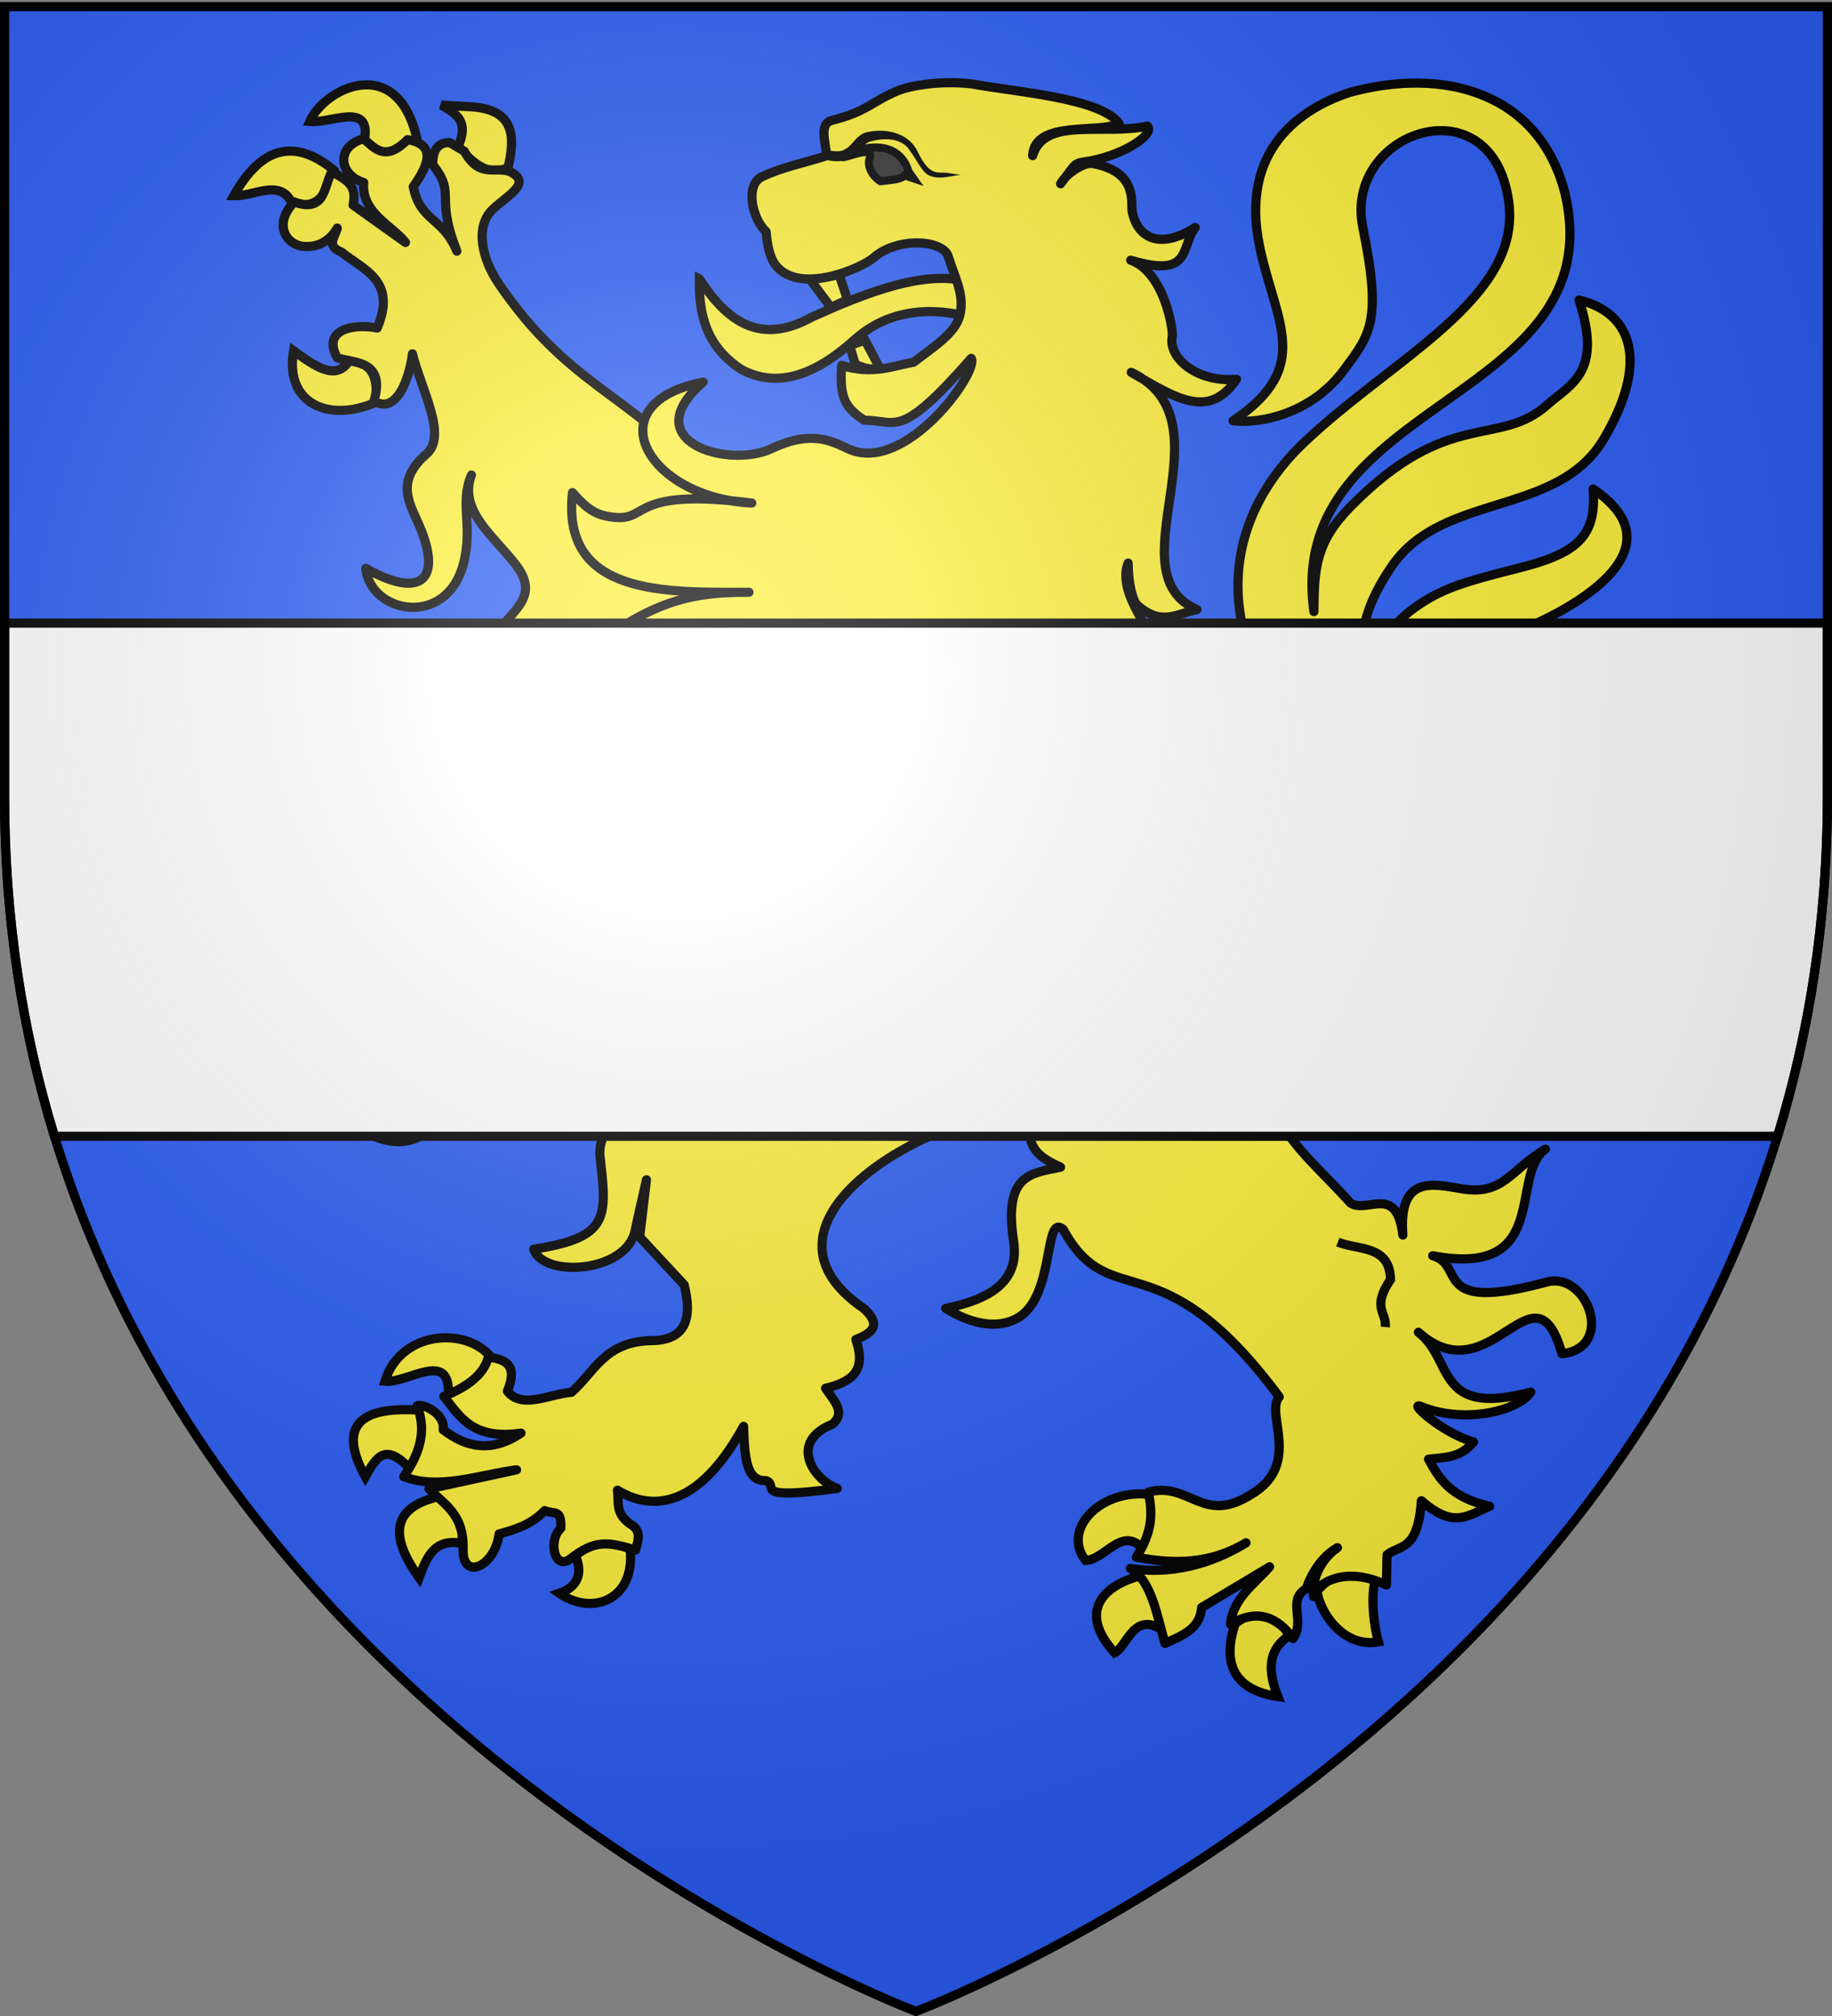
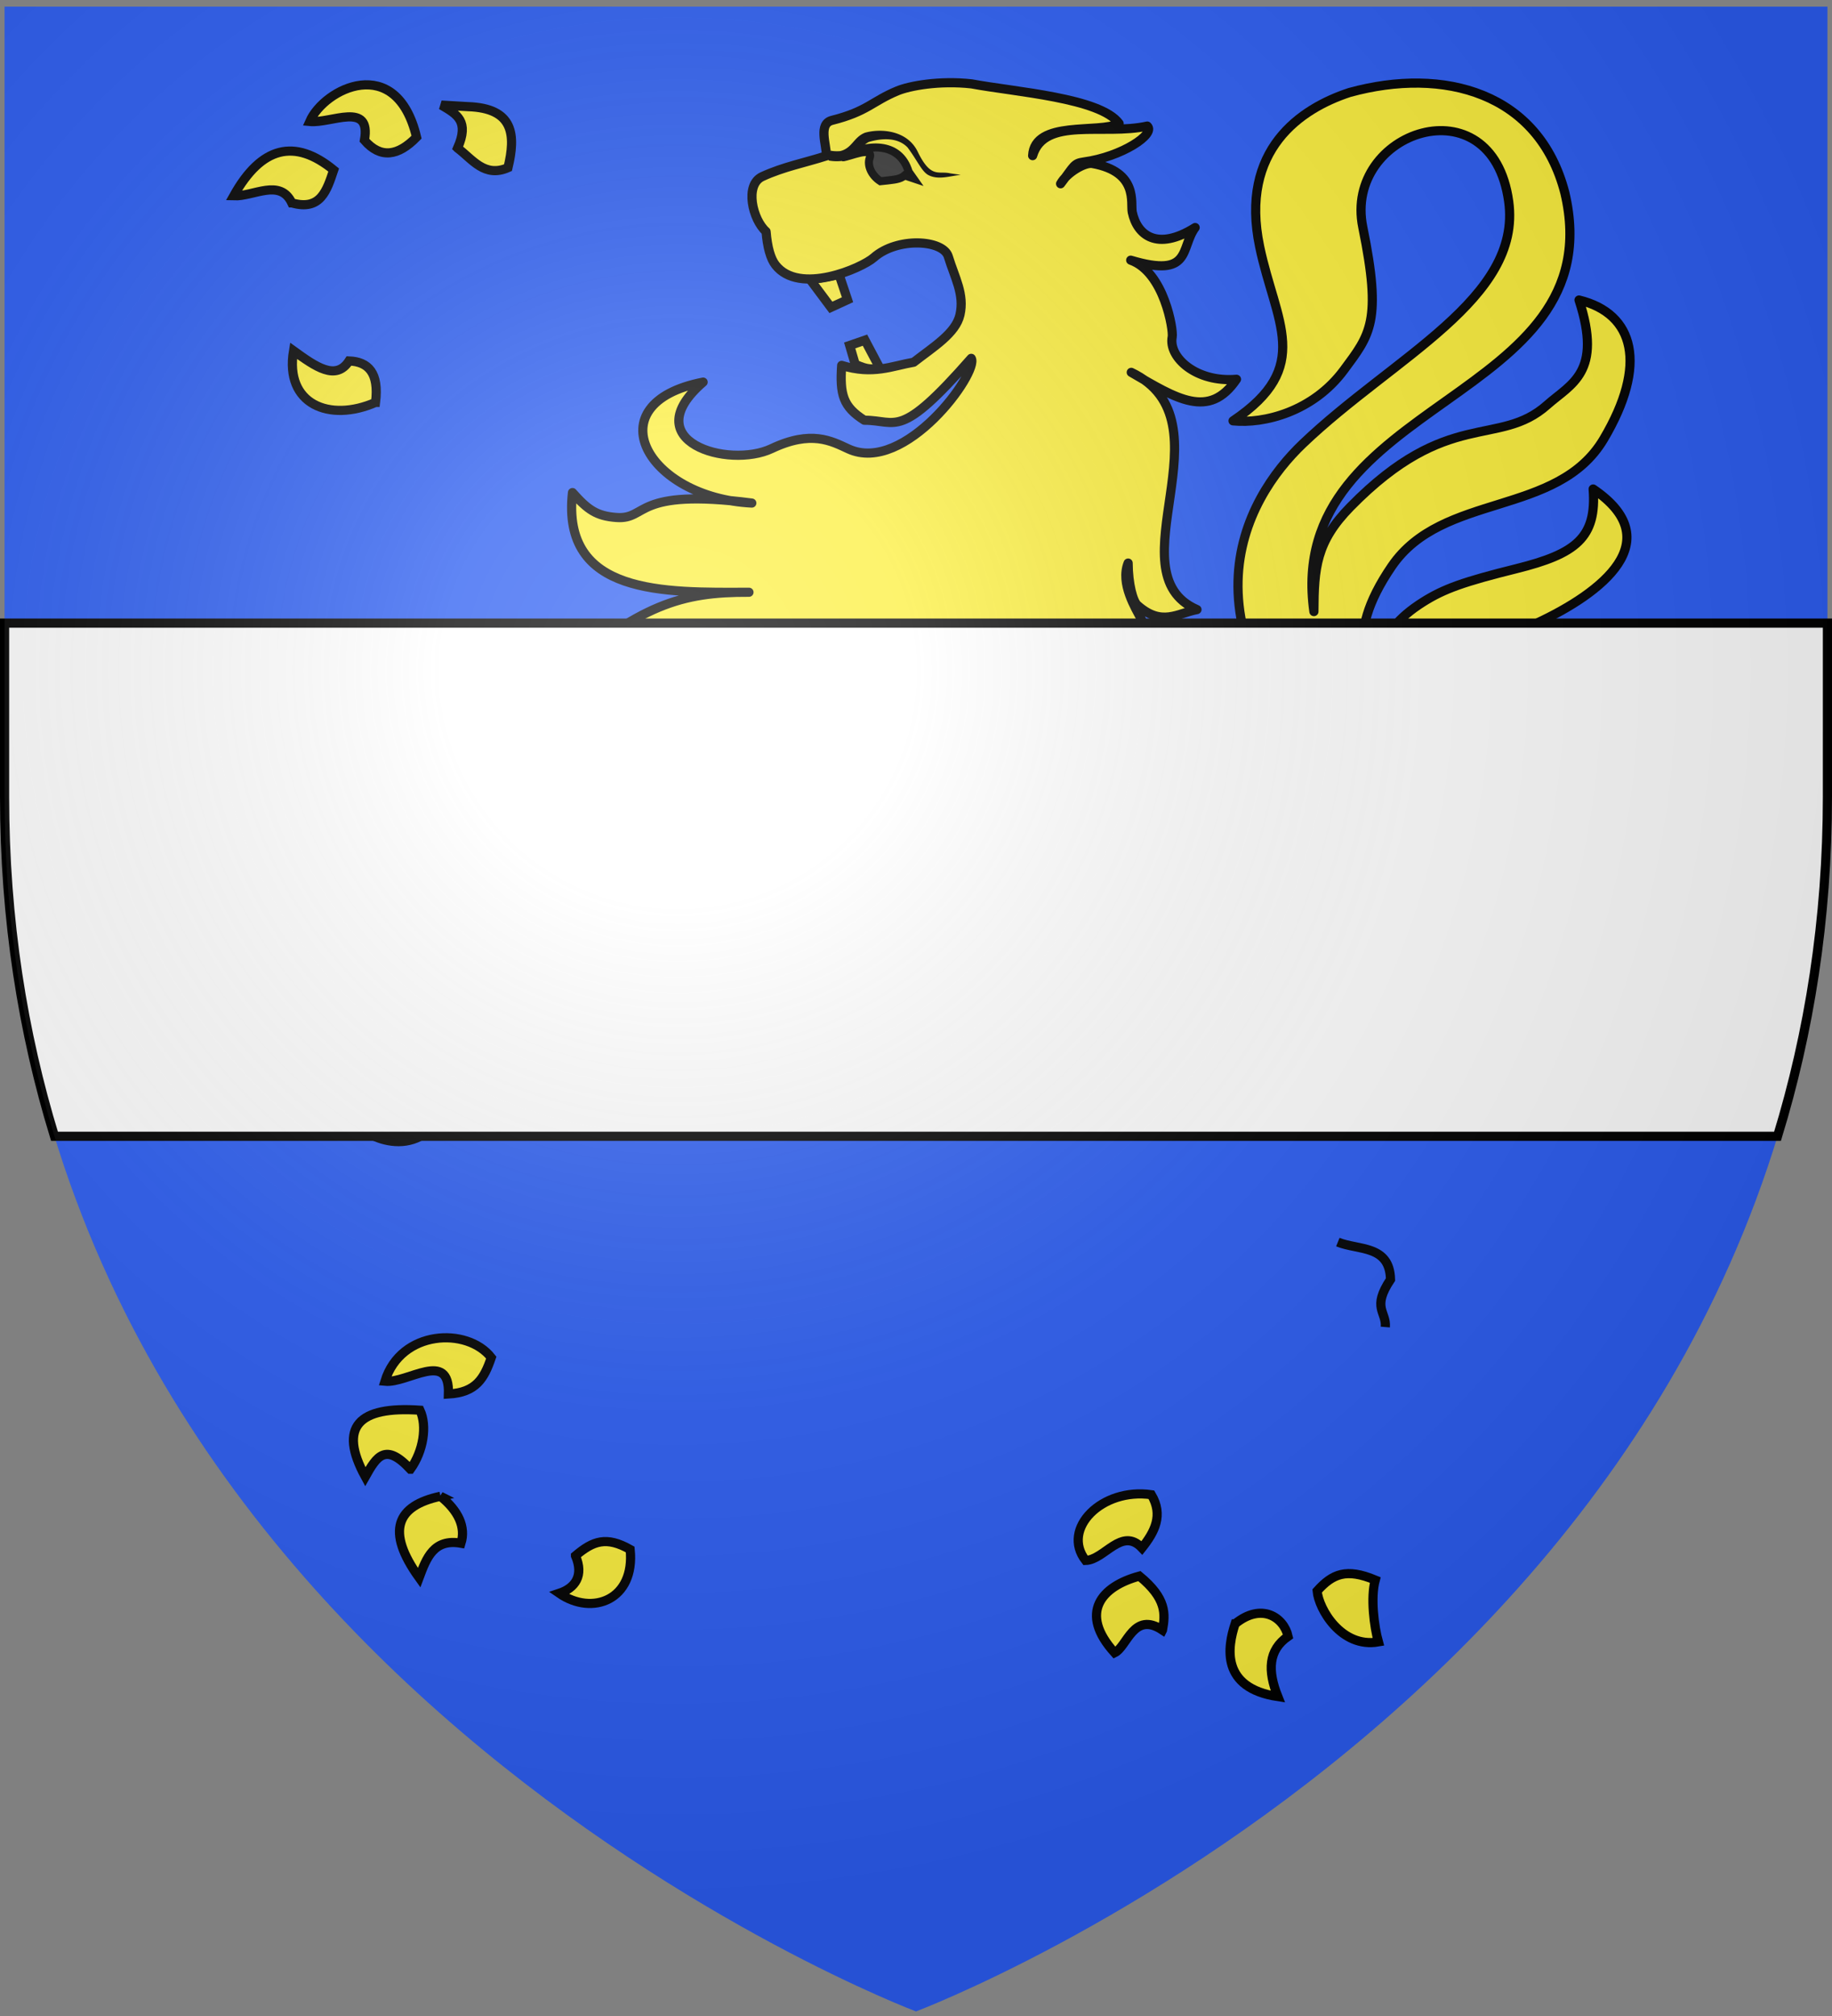
<svg xmlns="http://www.w3.org/2000/svg" xmlns:xlink="http://www.w3.org/1999/xlink" width="600" height="660" version="1.0">
  <rect width="100%" height="100%" fill="#808080" stroke="none" />
  <desc>Flag of Canton of Valais (Wallis)</desc>
  <defs>
    <g id="d">
      <path id="c" d="M0 0v1h.5z" transform="rotate(18 3.157 -.5)" />
      <use xlink:href="#c" width="810" height="540" transform="scale(-1 1)" />
    </g>
    <g id="e">
      <use xlink:href="#d" width="810" height="540" transform="rotate(72)" />
      <use xlink:href="#d" width="810" height="540" transform="rotate(144)" />
    </g>
    <g id="g">
      <path id="f" d="M0 0v1h.5z" transform="rotate(18 3.157 -.5)" />
      <use xlink:href="#f" width="810" height="540" transform="scale(-1 1)" />
    </g>
    <g id="h">
      <use xlink:href="#g" width="810" height="540" transform="rotate(72)" />
      <use xlink:href="#g" width="810" height="540" transform="rotate(144)" />
    </g>
    <g id="k">
      <path id="j" d="M0 0v1h.5z" transform="rotate(18 3.157 -.5)" />
      <use xlink:href="#j" width="810" height="540" transform="scale(-1 1)" />
    </g>
    <g id="l">
      <use xlink:href="#k" width="810" height="540" transform="rotate(72)" />
      <use xlink:href="#k" width="810" height="540" transform="rotate(144)" />
    </g>
    <g id="o">
      <path id="n" d="M0 0v1h.5z" transform="rotate(18 3.157 -.5)" />
      <use xlink:href="#n" width="810" height="540" transform="scale(-1 1)" />
    </g>
    <g id="p">
      <use xlink:href="#o" width="810" height="540" transform="rotate(72)" />
      <use xlink:href="#o" width="810" height="540" transform="rotate(144)" />
    </g>
    <g id="s">
      <path id="r" d="M0 0v1h.5z" transform="rotate(18 3.157 -.5)" />
      <use xlink:href="#r" width="810" height="540" transform="scale(-1 1)" />
    </g>
    <g id="u">
      <use xlink:href="#s" width="810" height="540" transform="rotate(72)" />
      <use xlink:href="#s" width="810" height="540" transform="rotate(144)" />
    </g>
    <g id="w">
      <path id="v" d="M0 0v1h.5z" transform="rotate(18 3.157 -.5)" />
      <use xlink:href="#v" width="810" height="540" transform="scale(-1 1)" />
    </g>
    <g id="x">
      <use xlink:href="#w" width="810" height="540" transform="rotate(72)" />
      <use xlink:href="#w" width="810" height="540" transform="rotate(144)" />
    </g>
    <path id="b" d="M2.922 27.673c0-5.952 2.317-9.844 5.579-11.013 1.448-.519 3.307-.273 5.018 1.447 2.119 2.129 2.736 7.993-3.483 9.121.658-.956.619-3.081-.714-3.787-.99-.524-2.113-.253-2.676.123-.824.552-1.729 2.106-1.679 4.108z" />
    <path id="i" d="m-267.374-6.853-4.849 23.83-4.848-23.83v-44.741h-25.213v14.546h-9.698v-14.546h-14.546v-9.697h14.546v-14.546h9.698v14.546h25.213v-25.213h-14.546v-9.698h14.546v-14.546h9.697v14.546h14.546v9.698h-14.546v25.213h25.213v-14.546h9.698v14.546h14.546v9.697h-14.546v14.546h-9.698v-14.546h-25.213v44.741z" style="fill:#fcef3c;fill-opacity:1;stroke:#000;stroke-width:3.807;stroke-miterlimit:4;stroke-dasharray:none;stroke-opacity:1;display:inline" />
    <path id="m" d="M2.922 27.673c0-5.952 2.317-9.844 5.579-11.013 1.448-.519 3.307-.273 5.018 1.447 2.119 2.129 2.736 7.993-3.483 9.121.658-.956.619-3.081-.714-3.787-.99-.524-2.113-.253-2.676.123-.824.552-1.729 2.106-1.679 4.108z" />
    <path id="q" d="M2.922 27.673c0-5.952 2.317-9.844 5.579-11.013 1.448-.519 3.307-.273 5.018 1.447 2.119 2.129 2.736 7.993-3.483 9.121.658-.956.619-3.081-.714-3.787-.99-.524-2.113-.253-2.676.123-.824.552-1.729 2.106-1.679 4.108z" />
    <radialGradient xlink:href="#a" id="y" cx="221.445" cy="226.331" r="300" fx="221.445" fy="226.331" gradientTransform="matrix(1.353 0 0 1.349 -77.63 -85.747)" gradientUnits="userSpaceOnUse" />
    <linearGradient id="a">
      <stop offset="0" style="stop-color:white;stop-opacity:.314" />
      <stop offset=".19" style="stop-color:white;stop-opacity:.251" />
      <stop offset=".6" style="stop-color:#6b6b6b;stop-opacity:.125" />
      <stop offset="1" style="stop-color:black;stop-opacity:.125" />
    </linearGradient>
  </defs>
  <g style="display:inline">
    <path d="M300 658.5s298.5-112.32 298.5-397.772V2.176H1.5v258.552C1.5 546.18 300 658.5 300 658.5" style="fill:#2b5df2;fill-opacity:1;fill-rule:evenodd;stroke:none;stroke-width:1px;stroke-linecap:butt;stroke-linejoin:miter;stroke-opacity:1" />
  </g>
  <path d="M397.552 310.685c47.726 49.28 102.255.132 52.146-43.708-68.7-60.106-41.563-104.02-23.017-121.709 29.797-28.418 71.822-47.502 67.433-79.31-5.458-39.551-54.21-22.958-47.78 8.462 6.329 30.922 2.38 35.121-6.167 46.68-10.123 13.69-26.172 17.717-36.337 16.678 26.434-17.78 13.945-32.1 8.727-56.996-6.667-31.807 13.492-45.279 29.428-50.5 30.87-8.495 62.092-.015 70.535 32.913 16.127 68.578-92.127 66.953-82.202 137.029.07-14.292.72-22.84 11.955-34.293 32.048-32.673 48.522-19.206 64.463-33.377 7.795-6.929 18.202-10.516 10.41-34.335 18.207 4.452 22.517 21.172 8.078 45.522-15.18 25.6-52.75 17.273-69.414 41.645-16.332 23.883-8.223 36.069.2 44.286-6.044-11.088-6.4-22.207 10.038-32.576 6.899-4.351 13.33-6.632 30.61-10.927 19.47-4.84 26.344-10.158 25.117-26.076 24.854 16.818 3.023 33.955-18.66 44.013-35.017 16.244-32.831 37.15-24.262 61.844-3.066-49.513 46.318-48.553 59.432-14.891-24.03-19.57-49.41-17.79-49.066 12.723l.5 44.393c-8.292 61.647-70.42 50.391-103.394 16.313" style="fill:#fcef3c;fill-opacity:1;stroke:#000;stroke-width:3;stroke-linejoin:round;stroke-miterlimit:4;stroke-opacity:1;stroke-dasharray:none" />
-   <path d="M229.053 91.284c-.225 11.48 2.135 22.116 13.808 29.704 12.238 6.489 24.716 1.358 37.275-9.995 13.275-11.678 29.242-9.63 39.324-6.734 1.66-5.4-.377-7.594.076-11.21-15.072-5.959-37.017 3.289-53.722 10.794-16.726 9.296-27.688 1.507-36.76-12.559z" style="fill:#fcef3c;fill-opacity:1;stroke:#000;stroke-width:3;stroke-miterlimit:4;stroke-opacity:1;stroke-dasharray:none" />
  <g style="fill:#fcef3c;stroke:#000;stroke-width:2.742;stroke-opacity:1">
    <path d="M862.664 472.577c-7.188-9.211-27.082-8.293-31.832 7.086 6.816.68 19.456-9.608 19.006 3.82 8.305-.468 10.708-4.693 12.826-10.906z" style="fill:#fcef3c;fill-opacity:1;stroke:#000;stroke-width:2.742;stroke-linejoin:miter;stroke-miterlimit:4;stroke-opacity:1;stroke-dasharray:none" transform="matrix(1.094 0 0 1.094 -782.856 -72.553)" />
    <path d="M838.453 505.987c-7.478-8.031-10.06-3.885-13.504 2.243-8.187-14.961-2.04-21.175 16.37-19.903 2.197 4.713 1.025 12.246-2.866 17.66zM847.459 514.084c-13.091 2.806-16.482 10.313-6.395 24.351 2.187-5.864 4.356-11.75 12.534-10.302 1.483-4.79-.707-9.68-6.14-14.05zM887.874 531.88c2.56 5.972-.09 9.655-4.86 11.238 9.901 6.854 22.754 1.966 21.23-13.112-7.109-4.021-11.075-2.607-16.37 1.873z" style="fill:#fcef3c;fill-opacity:1;stroke:#000;stroke-width:2.742;stroke-miterlimit:4;stroke-opacity:1;stroke-dasharray:none" transform="matrix(1.094 0 0 1.094 -782.856 -72.553)" />
  </g>
-   <path d="M317.394 302.717c-24.642 8.658-28.99 26.03-58.316 32.49-14.188 3.126-24.513-.208-52.485 29.374-7.047 1.52-10.4 8.442-10.143 13.307 2.235 20.459 3.735 27.174-21.652 31.087 3.093 9.439 30.529 7.78 33.244-6.239.424-2.19 3.68-16.505 3.68-16.505l-2.222 18.73 14.588 15.699c2.652 10.828.782 18.291-11.178 18.247-14.965.444-18.267 10.383-25.756 16.913-7.19.56-16.327 5.66-20.978-.377 3.857-9.346-1.576-10.43-6.236-11.195-1.39 5.665-6.786 9.756-14.58 12.907 5.32 6.612 9.358 14.299 25.27 12.017-9.783 6.596-18.068 4.636-25.487-1.11.706-5.522-7.14-8.779-8.53-7.791 3.361 8.695.457 16.115-4.374 23.143 11.602 4.455 24.501-.596 36.934-2.225l-28.672 6.23c4.924 5.065 11.423 8.206 11.177 19.584-.393 10.716 10.412 5.96 11.79-4.836 4.335-1.159 10.328-2.762 14.938-7.626 2.948 1.357 5.593-.823 5.265 5.786-4.07 3.56-2.388 13.82 3.006 10.123 8.22-6.494 12.367-5.692 21.5-3.002.47-2.374 2.134-5.585-.9-7.959-5.92-3.621-4.534-7.18-5.058-11.624 7.45 4.534 24.184 10.39 41.308-20.918.327 9.903.795 18.13 7.348 17.77 4.582 1.642-5.774 6.49 23.328 2.572-8.15-3.05-15.874-15.355-1.527-21.067 4.505-3.912.26-7.825-2.295-11.737 9.744-2.301 13.14-6.54 9.926-15.962 6.413-2.453 7.877-5.299 2.637-10.124-42.976-29.161 26.095-66.17 54.861-64.263l24.299-14.242-15.551-48.512z" style="fill:#fcef3c;fill-opacity:1;stroke:#000;stroke-width:3;stroke-linejoin:round;stroke-miterlimit:4;stroke-opacity:1;stroke-dasharray:none" />
  <g style="fill:#fcef3c;stroke:#000;stroke-width:2.954;stroke-opacity:1">
    <path d="M799.626 342.685c-5.852-4.625-12.566-5.83-20.464-2.342-.056-14.538 13.622-18.222 27.626-8.897-1.412 4.639-3.066 9.057-7.162 11.239zM773.28 370.783c-3.419-12.474.547-20.053 16.881-19.435 2.937 3.872 7.292 6.562 3.07 16.391-7.79-5.24-14.203-2.924-19.952 3.044zM798.09 372.89c4.946 6.322 8.193 12.645 4.35 18.967-8.001-5.031-11.16.056-8.442 7.258-18.46-5.81-12.894-23.612 4.093-26.225zM834.925 394.666c5.494-3.163 10.533-2.989 15.347-1.17-5.978 20.376-22.706 14.734-27.881 9.132 4.344-3.472 17.501-2.217 12.534-7.962z" style="fill:#fcef3c;fill-opacity:1;stroke:#000;stroke-width:2.954;stroke-miterlimit:4;stroke-opacity:1;stroke-dasharray:none" transform="matrix(1.094 0 0 1.094 -782.856 -72.553)" />
  </g>
  <g style="fill:#fcef3c;stroke:#000;stroke-width:2.742;stroke-opacity:1">
    <path d="M828.018 186.74c-13.82 6.043-27.245.561-24.555-15.454 6.568 4.735 12.686 9.137 16.626 3.044 5.688.234 9.047 3.454 7.93 12.41zM802.95 127.031c-3.537-7.426-11.437-1.875-17.393-2.107 8.263-14.803 18.254-17.275 29.928-7.727-2.034 6.026-3.863 12.314-12.534 9.834zM808.322 102.68c6.403.636 18.51-6.186 16.371 5.62 4.844 5.575 10.078 4.72 15.603-.937-6.06-25.406-27.664-14.525-31.974-4.683zM852.574 110.64c3.55-8.067-.098-10.077-4.86-12.877l7.93.468c13.867.447 14.36 8.545 12.022 18.264-7.023 3.063-10.621-2.492-15.092-5.854z" style="fill:#fcef3c;fill-opacity:1;stroke:#000;stroke-width:2.742;stroke-miterlimit:4;stroke-opacity:1;stroke-dasharray:none" transform="matrix(1.094 0 0 1.094 -782.856 -72.553)" />
  </g>
  <g style="fill:#fcef3c;stroke:#000;stroke-width:2.742;stroke-opacity:1">
    <path d="M1060.277 513.615c3.647 6.117 1 11.122-2.813 15.923-6.094-6.431-11.19 3.576-16.883 3.746-7.364-9.437 4.845-21.822 19.696-19.669zM1063.603 554.123c.897-4.801 1.242-9.466-6.907-16.156-11.329 3.055-18.268 10.955-7.418 22.947 3.764-1.828 5.655-12.549 14.324-6.79zM1085.345 552.25c7.949-6.469 14.594-1.902 15.859 3.747-5.95 4.148-6.17 10.254-3.07 18.03-17.188-2.611-15.061-14.877-12.79-21.777zM1127.295 539.138c-1.437 5.246-.349 13.895.941 18.517-11.056 1.957-17.877-9.844-18.335-15.24 4.608-5.116 8.694-6.899 17.394-3.277z" style="fill:#fcef3c;fill-opacity:1;stroke:#000;stroke-width:2.742;stroke-miterlimit:4;stroke-opacity:1;stroke-dasharray:none" transform="matrix(1.094 0 0 1.094 -782.856 -72.553)" />
  </g>
-   <path d="M119.077 45.408c-9.222 2.618-8.063 11.872.048 14.35-.94 9.881 9.639 14.301 13.678 19.624l-17.167-12.259c1.64-7.272-3.33-8.5-6.884-11.013-2.808 4.83-1.995 13.676-12.366 10.04-6.91 6.987-2.853 13.812 2.72 14.477 4.824.576 8.94-1.694 11.345-5.954-.612 2.763-3.887 5.87 1.403 7.861 7.362 5.906 18.214 9.42 11.685 24.868-6.899-1.474-18.439.059-13.088 9.729 5.387 1.799 15.975.707 12.026 14.166 7.58 4.607 11.707-7.89 12.594-15.46 2.972 11.873 11.542 26.75 4.616 32.777-10.294 8.959-5.633 15.916-2.423 23.311 7.642 17.604.945 24.525-17.459 14.153 1.436 14.68 26.473 19.81 32.02-1.672 3.153-12.216-1.408-19.645 2.576-28.89-4.311 11.593 7.34 20.028 14.478 29.29 6.644 8.623 1.761 13.04-3.102 18.564 5.715 1.37 12.949 2.051 11.686 6.616 6.421 2.842 19.933.793 26.427 1.845l5.155 32.098c-10.191 8.76-27.176 18.677-44.085 27.778-7.232 18.181-47.227 38.208-58.072 22.662-3.436-4.926-5.078-7.55-8.802-4.449-.83 4.013.685 7.807-7.904 12.609l2.082 4.709c7.633 2.965 13.79 3.231 20.61 4.709-9.95-1.08-29.96-7.514-31.456-.017l-.84.95c10.162 6.295 3.795 12.62 3.103 18.914 4.238 1.145 8.467 4.726 12.705-2.84l11.346-1.908c-10.79 3.937-13.448 6.948-17.21 10.08 8.448 7.498 4.887 14.09 2.762 20.781 7.441.709 12.83-1.71 14.868-11.725 4.467-4.902 10.58-6.717 15.047-7.46 4.632 1.555 14.595-.364 4.122 10.662-8.153 5.216-5.76 8.654.68 11.364 6.873-4.395 13.736-6.976 20.61-2.218 6.08-4.478 5.715-9.511-.818-20.47 12.089.96 17.517-2.309 22.446-6.266-.01 4.277.478 8.42-3.06 13.504 6.862-1.445 16.54.707 15.862-26.961 1.054 5.316 1.123 10.632 5.428 15.948l6.268-2.917c4.567-5.35 1.957-6.833 1.636-12.183.998 4.964.745 10.98 6.204 12.545 7.357 2.11 16.953-1.58 24.39 2.555-3.497-4.928-15.644-7.606-9.984-15.462 5.307-7.366-.954-12.079-6.75-12.569 3.986 1.18 19.417 1.2 23.99-5.111 6.071 12.434 12.765 16.386 18.835 17.42-1.705-6.15-5.35-5.312-3.101-25.703-6.282 28.089 28.2 15.376 27.875 14.066-25.658-7.26-15.127-20.999 1.785-29.693 41.405 18.274 66.745 48.488 57.493 91.57-.38 8.308 4.932 10.792 10.24 13.31-9.455 2.07-18.763 1.957-15.382 24.284 1.988 13.125-7.577 18.896-22.224 21.949 5.1 3.177 14.898 7.802 23.299 3.272 12.726-6.862 8.613-34.652 15.158-29.152 15.678 28.654 31.306 1.78 70.762 54.834-4.779 5.507 7.77 22.323-9.53 32.145-15.517 9.767-20.042-4.585-33.357-.934 1.77 8.1.787 13.779-3.91 21.287 11.976 2.253 23.932 2.46 35.908-4.709-11.761 7.301-25.087 10.413-37.862 8.406 7.114 4.008 8.857 16.235 11.346 24.517 5.481-2.552 11.504-4.619 11.983-11.752l22.266-13.31c-5.055 5.758-11.96 10.304-12.833 18.797 8.898-5.223 15.349-2.378 20.524 4.67 4.133-5.888-2.136-12.507 4.293-16.29 1.555-4.642 4.97-10.503 10.24-13.442-6.055 4.177-8.597 11.45-7.79 15.991-.7-2.191 8.138-11.143 23.823-3.781l.2-9.875c4.318-3.432 10.03-.988 11.26-17.707 10.692 9.318 15.224 4.804 22.352 1.829-12.474-2.96-16.262-8.42-20.01-15.45 5.54-.595 10.457-.403 14.736-5.617-10.749-3.147-21.708-13.45-17.205-11.623 14.79 5.998 32.237 1.124 35.949-4.709-31.53 8.369-25.007-10.55-36.799-19.575 23.841 21.317 37.899-24.924 47.04 7.044 17.618-2.04 8.212-27.065-4.972-23.506-38.35 10.355-26.32-5.58-37.372-8.6 38.987 7.307 24.928-26.431 36.885-34.883-11.454 6.679-13.7 15.363-27.558 12.934-9.391-1.568-20.612-4.429-19.122 15.177-2.04-16.945-11.66-6.893-17.125-10.468-8.336-9.331-18.738-18.24-22.76-26.594-5.553-11.533-10.084-26.78-2.578-41.492-7.92-5.115-28.886-14.815-25.144-38.467-34.404-11.78-27.713-53.015-31.936-86.94l-132.427-47.205c-22.4-24.5-42.106-27.799-64.292-60.517-5.076-7.486-7.976-18.412-1.694-24.231 5.167-4.787 12.97-8.639 5.348-12.31-4.93-1.626-9.859 2.287-14.788-6.616l-4.802-2.84c-3.593-.006-5.595 2.21-5.524 7.238 7.913 10.132.524 9.502 7.904 28.33-4.679-11.287-11.954-9.568-14.293-21.092 4.617-6.501 8.05-13.85-1.854-15.41-7.3 7.301-10.641 2.907-14.406-.312z" style="fill:#fcef3c;fill-opacity:1;stroke:#000;stroke-width:3;stroke-linejoin:round;stroke-miterlimit:4;stroke-opacity:1;stroke-dasharray:none" />
  <path d="M324.198 311.113c.165 13.495 6.482 17.9 6.803 28.545l12.326 1.84c-10.118-1.576-17.592-.754-17.671 7.061-.385 7.388 6.807 9.206 14.093 7.566 8.891-29.356-10.037-46.736-15.551-45.012z" style="fill:#fcef3c;fill-opacity:1;stroke:#000;stroke-width:3;stroke-miterlimit:4;stroke-opacity:1;stroke-dasharray:none" />
  <path d="M438.158 406.64c6.756 2.74 16.98.862 17.252 12.24-6.24 9.348-1.288 10.497-1.7 15.577" style="opacity:.98;fill:none;stroke:#000;stroke-width:3;stroke-miterlimit:4;stroke-opacity:1;stroke-dasharray:none" />
  <path d="m288.424 121.064-5.138-9.702-5.004 1.731 1.81 6.184c4.682 2.024 4.37 1.202 8.332 1.787zM265.397 91.609l9.412-1.714 2.766 8.233-5.448 2.499z" style="fill:#fcef3c;fill-opacity:1;stroke:#000;stroke-width:3;stroke-miterlimit:4;stroke-opacity:1;stroke-dasharray:none" />
  <path d="M310.569 83.967c-1.68-5.5-16.697-6.448-24.41.368-3.874 3.422-24.416 12.45-32.193 2.4-1.627-2.102-2.646-5.792-3.071-10.935-4.397-3.888-7.13-15.26-1.263-17.98 6.958-3.227 14.033-4.536 21.049-6.804-.056-3.89-2.731-10.474 1.832-11.623 11.532-2.902 13.03-6.166 21.384-9.639 3.959-1.646 13.746-3.472 24.293-2.298 14.159 2.657 42.241 4.563 48.338 12.98-6.693 3.418-27.713-1.245-28.332 10.517 3.85-12.926 23.315-6.493 37.543-9.682 2.843 2.61-8.337 10.072-20.78 11.759-3.366.456-3.12 1.297-7.605 7.13 2.008-3.623 7.911-7.083 10.424-6.632 15.193 2.729 12.427 12.976 13.052 15.957 1.551 7.392 8.039 12.91 20.591 5.012-4.92 6.681-.992 16.694-21.105 10.677 11.028 3.942 14.023 22.941 13.596 25.103-1.339 6.764 7.956 15.05 21.049 13.891-8.963 13.22-19.607 6.406-34.465-2.267 33.334 15.877-6.432 65.519 21.52 77.663-6.347 1.214-11.558 5.643-19.524-1.448-1.442-1.284-2.975-6.841-3.017-13.78-2.681 6.7 2.517 14.898 4.197 18.157 2.412 4.678 3.24 10.037-2.086 18.05-12.179 21.48 8.162 15.839 15.786 15.024-1.62 5.937-40.234 24.785-35.288-24.663-3.228 19.464 8.663 37.343-8.66 49.61-13.225 9.113-9.85 15.87-2.83 21.274-43.661-5.946-21.317-38.238-20.696-54.442-2.35 15.499-7.603 29.84-23.215 34.302-20.409 9.47-10.968 26.1-4.594 35.075-8.376 4.298-53.047-21.7-18.932-53.502-23.288 17.492-16.454 43.352-48.806 51.71-29.481 7.617-54.204-30.52-17.127-34.133-9.063 8.256-5.423 14.298 2.167 13.89 10.257-.55 16.264-8.545 16.239-21.774-.062-31.633 21.708-30.056 31.121-32.372-44.865 3.866-42.096 44.28-87.536 28.854-19.158-6.504-27.208-22.439-12.248-42.215-2.244 13.112 13.046 24.698 24.868 14.585 27.956-23.912 41.338-27.965 63.463-27.872-27.708.117-61.528 1.046-57.804-32.637 5 5.66 7.923 7.693 14.422 8.161 10.395.75 5.395-9.736 44.31-4.723-34.368-1.72-51.702-32.601-15.94-39.598-22.46 19.4 8.326 28.449 22.422 21.774 13.013-6.162 19.608-2.472 25.135.085 18.518 8.564 42.937-25.261 40.248-29.64-23.665 26.995-24.146 20.25-35.016 20.26-6.953-4.413-8.068-8.365-7.418-17.956 10.238 3.197 16.564.172 23.595-1.037 6.502-5.065 13.766-9.458 15.147-15.516 1.54-6.752-1.712-12.164-3.83-19.1z" style="fill:#fcef3c;fill-opacity:1;stroke:#000;stroke-width:3;stroke-linejoin:round;stroke-miterlimit:4;stroke-opacity:1;stroke-dasharray:none" />
  <path d="M275.843 51.508c7.755-4.533 18.724-5.408 21.757 4.742l1.496 2.126-2.802-.94c-1.523 1.335-3.698 1.375-5.657 1.654l-2.284.239c-2.937-1.903-4.37-5.13-3.534-7.581 1.449-4.243-6.724-.307-8.976-.24z" style="fill:#313131;stroke:#000;stroke-width:2.626;stroke-opacity:1" />
  <path d="M283.32 43.444c-3.709 1.406-4.265 5.113-8.135 6.018a11.4 11.4 0 0 1-3.18-.137l-.649 3.215s1.918.416 4.17.17c4.561.045 5.596-4.408 8.99-6.223 4.228-1.267 9.474-1.593 12.715 1.778 3.247 4.325 4.667 7.966 6.894 9.09 3.248 1.642 7.019.25 10.528-.109l-3.476-.5c-3.82-.897-6.281 1.85-10.641-7.122-3.31-6.813-11.722-7.708-17.216-6.18" style="fill:#000;fill-opacity:1;stroke:none" />
  <path d="M1.5 204v56.719c0 40.518 6.023 77.565 16.344 111.281h564.312c10.321-33.716 16.344-70.763 16.344-111.281V204z" style="fill:#fff;fill-opacity:1;fill-rule:nonzero;stroke:#000;stroke-width:3;stroke-opacity:1;display:inline" />
  <path d="M300 658.5s298.5-112.32 298.5-397.772V2.176H1.5v258.552C1.5 546.18 300 658.5 300 658.5" style="opacity:1;fill:url(#y);fill-opacity:1;fill-rule:evenodd;stroke:none;stroke-width:1px;stroke-linecap:butt;stroke-linejoin:miter;stroke-opacity:1" />
-   <path d="M300 658.5S1.5 546.18 1.5 260.728V2.176h597v258.552C598.5 546.18 300 658.5 300 658.5z" style="opacity:1;fill:none;fill-opacity:1;fill-rule:evenodd;stroke:#000;stroke-width:3;stroke-linecap:butt;stroke-linejoin:miter;stroke-miterlimit:4;stroke-dasharray:none;stroke-opacity:1" />
</svg>